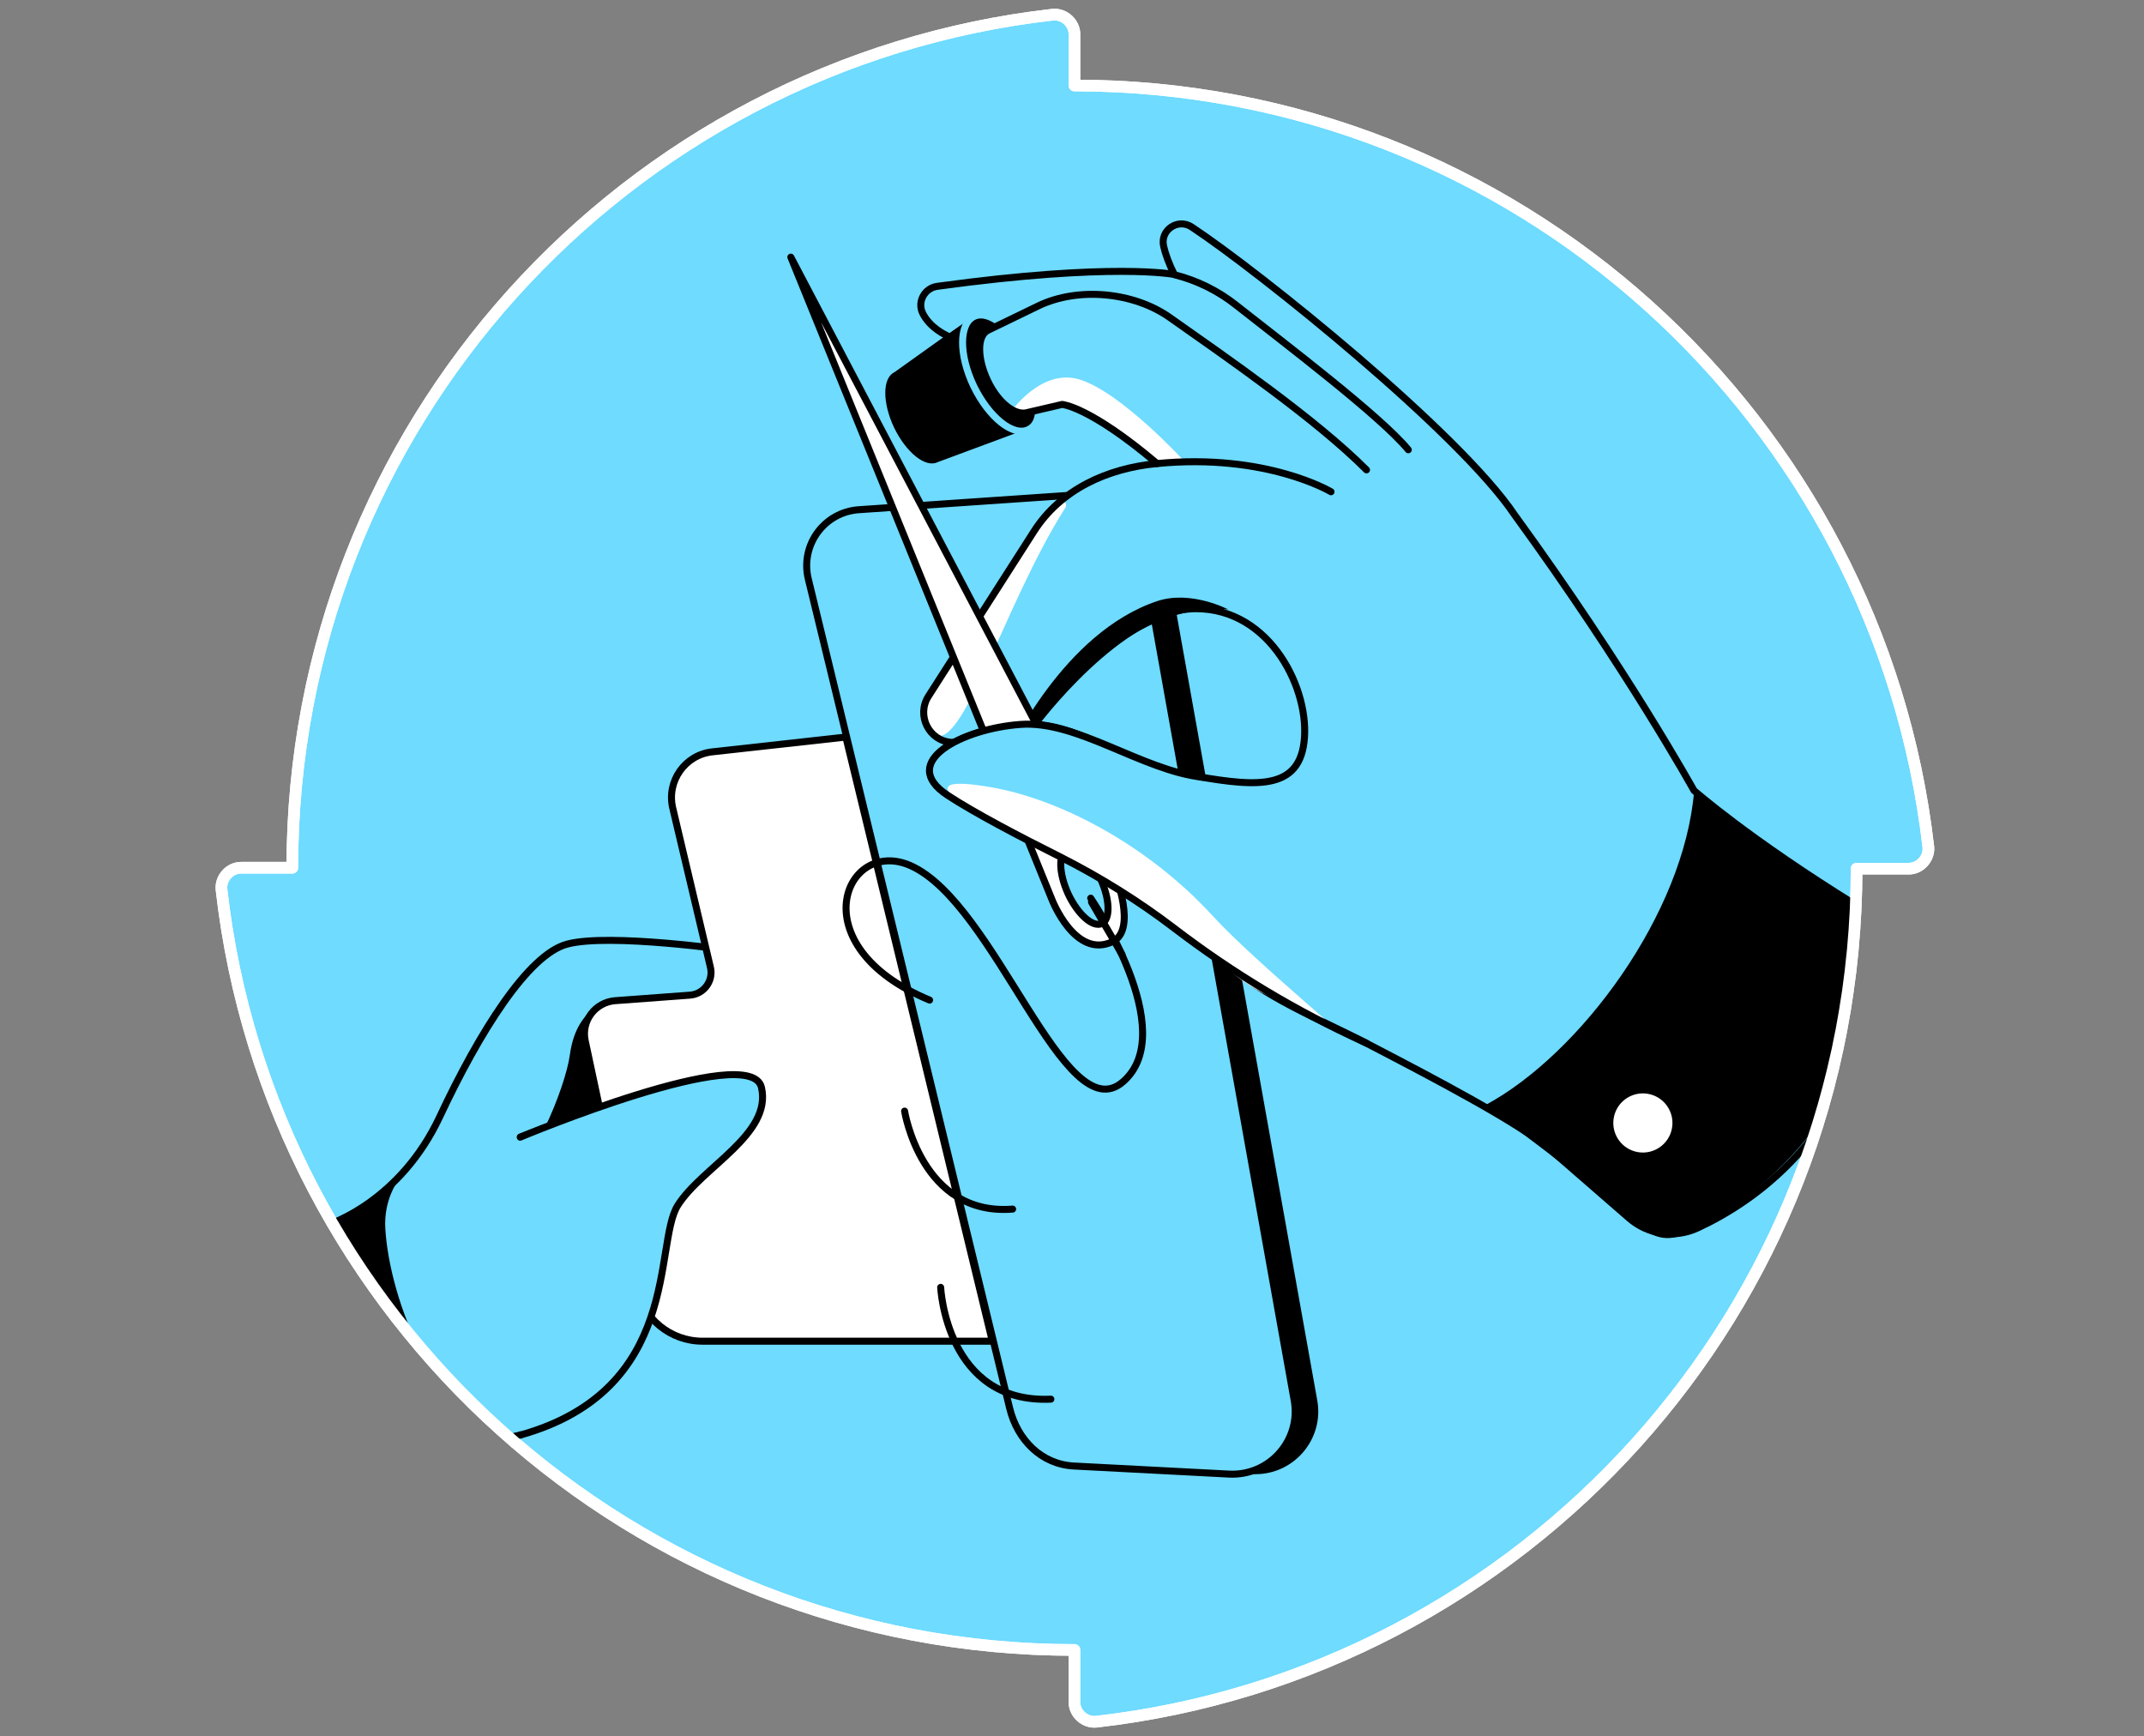
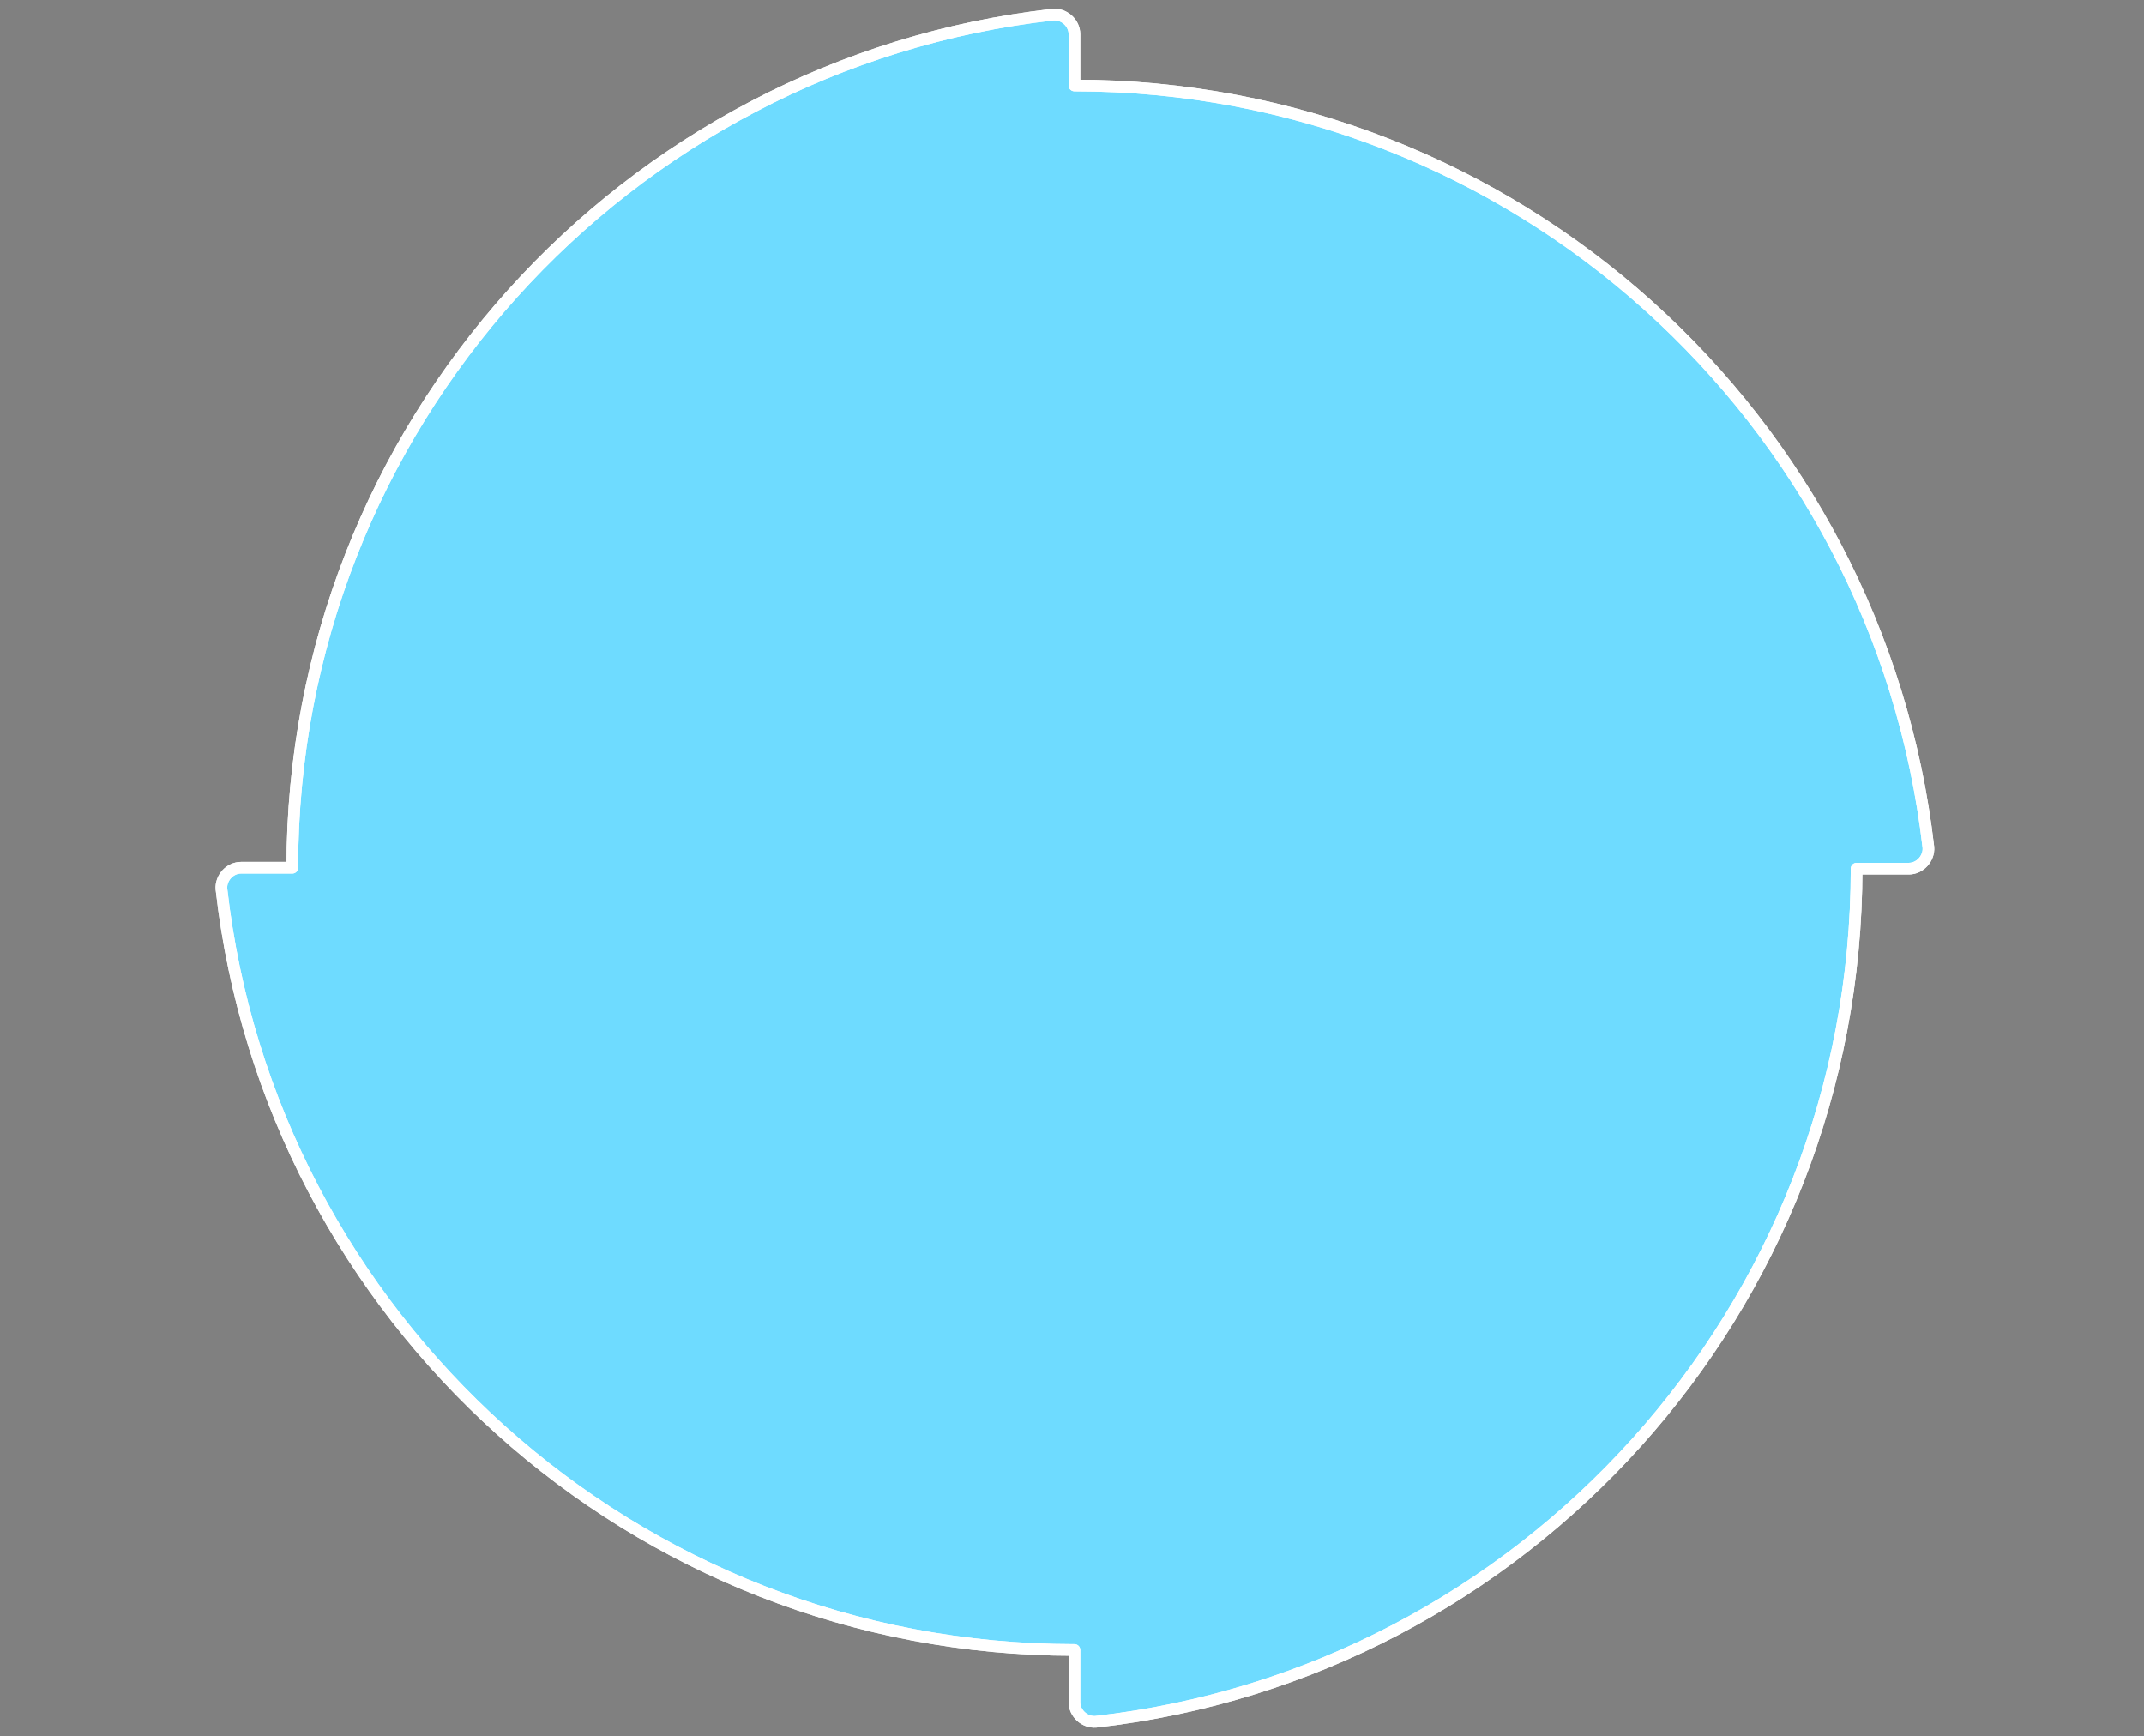
<svg xmlns="http://www.w3.org/2000/svg" width="368" height="298" viewBox="0 0 368 298" fill="none">
  <rect x="0" y="0" width="368" height="298" fill="#808080" stroke="none" />
  <path d="M184.42 14.672V5.871C184.42 3.951 182.66 2.351 180.74 2.511C107.295 10.832 50.172 73.235 50.172 148.92H41.371C39.451 148.92 37.851 150.68 38.011 152.6C46.332 226.045 108.735 283.168 184.42 283.168V292.129C184.42 294.049 186.18 295.649 188.1 295.489C261.545 287.168 318.668 224.765 318.668 149.08H327.629C329.549 149.08 331.149 147.32 330.989 145.4C322.508 71.795 260.105 14.672 184.42 14.672Z" fill="#6EDBFF" stroke="white" stroke-width="2" stroke-linecap="round" stroke-linejoin="round" />
  <mask id="mask0" mask-type="alpha" maskUnits="userSpaceOnUse" x="38" y="2" width="293" height="294">
-     <path d="M184.42 14.672V5.871C184.42 3.951 182.66 2.351 180.74 2.511C107.295 10.832 50.172 73.235 50.172 148.92H41.371C39.451 148.92 37.851 150.68 38.011 152.6C46.332 226.045 108.735 283.168 184.42 283.168V292.129C184.42 294.049 186.18 295.649 188.1 295.489C261.545 287.168 318.668 224.765 318.668 149.08H327.629C329.549 149.08 331.149 147.32 330.989 145.4C322.508 71.795 260.105 14.672 184.42 14.672Z" fill="#6ED7FF" />
-   </mask>
+     </mask>
  <g mask="url(#mask0)">
    <path d="M188.258 251.597L214.889 252.984C221.86 253.356 227.342 247.13 226.09 240.294L200.237 95.802C199.053 89.237 193.131 84.601 186.499 85.075L151.374 87.477C145.452 87.883 141.323 93.501 142.677 99.287L177.26 241.682C178.546 247.096 182.641 251.292 188.258 251.597Z" fill="black" />
    <path d="M184.299 251.597L210.93 252.984C217.901 253.356 223.383 247.13 222.131 240.294L196.278 95.802C195.093 89.237 189.172 84.601 182.539 85.075L147.414 87.477C141.492 87.883 137.364 93.501 138.718 99.287L173.301 241.682C174.621 247.096 178.715 251.292 184.299 251.597Z" fill="#6EDBFF" stroke="black" stroke-width="1.2" stroke-miterlimit="10" stroke-linecap="round" stroke-linejoin="round" />
    <path d="M176.435 73.585C179.029 72.339 179.046 66.986 176.472 61.63C173.898 56.273 169.708 52.941 167.114 54.188C164.52 55.434 164.504 60.787 167.078 66.144C169.652 71.5 173.841 74.832 176.435 73.585Z" fill="black" />
    <path d="M167.108 54.18L153.505 63.892C151.441 64.873 151.441 69.137 153.471 73.4C155.535 77.664 158.852 80.338 160.916 79.322L176.414 73.57" fill="black" />
    <path d="M162.54 57.428C162.54 57.428 159.698 56.176 158.446 53.638C157.464 51.676 158.75 49.307 160.95 49.002C191.1 44.84 201.624 46.972 201.624 46.972C200.677 45.077 200.101 43.453 199.797 42.133C199.154 39.358 202.233 37.26 204.602 38.817C216.277 46.498 250.319 74.179 260.03 88.222C280.435 117.493 290.824 135.529 290.824 135.529C290.824 135.529 300.062 143.684 318.673 155.223C321.11 156.746 322.396 159.555 322.023 162.363C317.827 193.867 301.111 206.083 291.433 210.584C287.542 212.411 282.906 211.734 279.691 208.892C275.427 205.17 272.348 202.767 266.46 197.657C259.252 191.397 247.645 184.832 238.272 180.805C227.782 176.305 220.303 171.432 216.513 167.71C209.204 160.604 209.543 159.69 197.361 152.482C185.212 145.275 171.575 142.06 162.845 136.307C154.08 130.521 165.518 124.87 175.331 124.159C185.111 123.448 192.454 130.791 203.452 132.72C214.449 134.649 222.841 136.003 223.924 127.238C225.007 118.44 218.273 104.295 205.38 104.295C192.454 104.295 177.768 124.091 177.768 124.091C171.744 125.716 164.503 128.49 161.728 127.069L159.427 119.557L180.441 87.545C184.84 82.841 190.694 79.965 198.646 79.627C193.875 74.991 188.529 71.675 182.742 69.407L175.67 71.032C173.707 70.659 171.677 69.103 169.579 65.448C167.684 61.286 167.718 58.376 169.613 56.752L171.812 55.567C169.849 54.011 168.428 54.011 167.142 54.248L162.54 57.428Z" fill="#6EDBFF" />
    <path d="M177.666 124.26C177.666 124.26 192.386 104.465 205.279 104.465C218.206 104.465 224.94 118.609 223.823 127.407C222.74 136.206 214.348 134.818 203.35 132.889C192.353 130.96 185.043 123.617 175.23 124.328C165.451 125.039 154.013 130.724 162.743 136.476C171.508 142.263 185.111 145.444 197.259 152.651C205.076 157.287 206.768 161.483 210.321 164.935C216.818 171.195 226.496 174.85 234.482 179.012C246.157 185.069 260.877 192.784 266.156 197.353C271.096 201.65 276.104 205.982 279.623 209.061C282.872 211.903 287.474 212.546 291.366 210.753C301.044 206.252 319.926 194.138 323.783 162.566C324.393 157.659 321.042 156.881 318.606 155.358C299.961 143.819 290.757 135.664 290.757 135.664C290.757 135.664 279.251 114.853 259.963 88.357C250.488 74.246 216.209 46.667 204.535 38.952C202.166 37.396 199.087 39.494 199.73 42.268C200.034 43.588 200.609 45.212 201.557 47.107C201.557 47.107 191.033 45.009 160.882 49.138C158.683 49.442 157.397 51.811 158.378 53.774C159.63 56.312 162.473 57.564 162.473 57.564" stroke="black" stroke-width="1.2" stroke-miterlimit="10" stroke-linecap="round" stroke-linejoin="round" />
    <path d="M290.79 135.664C290.79 135.664 300.028 143.82 318.64 155.359C321.076 156.848 324.223 159.419 323.851 162.262C319.655 193.732 299.047 207.166 289.369 211.701C285.443 213.528 282.939 211.937 279.691 209.095C271.265 201.752 259.015 192.954 254.988 189.638C271.265 180.873 289.098 156.78 290.79 135.664Z" fill="black" />
-     <path d="M89.313 195.153C89.313 195.153 127.449 180.095 129.31 188.149C131.172 196.202 120.445 200.297 116.316 206.895C112.188 213.494 115.707 233.29 89.313 246.284C78.45 248.687 71.784 248.754 71.784 248.754C71.784 248.754 54.661 234.745 56.726 210.009C56.726 210.009 68.705 206.117 75.472 191.668C82.308 177.083 90.666 163.784 97.366 162.025C104.642 160.096 125.723 163.142 125.723 163.142L129.513 163.311L139.462 196.405" fill="#6EDBFF" />
    <path d="M89.313 195.153C89.313 195.153 127.449 180.095 129.31 188.149C131.172 196.202 120.445 200.297 116.316 206.895C112.188 213.494 115.707 233.29 89.313 246.284C78.45 248.687 71.784 248.754 71.784 248.754C71.784 248.754 54.661 234.745 56.726 210.009C56.726 210.009 68.705 206.117 75.472 191.668C82.308 177.083 90.666 163.784 97.366 162.025C104.642 160.096 125.723 163.142 125.723 163.142L129.513 163.311L139.462 196.405" stroke="black" stroke-width="1.2" stroke-miterlimit="10" stroke-linecap="round" stroke-linejoin="round" />
    <path d="M89.313 246.149C79.364 249.803 71.784 248.619 71.784 248.619C71.784 248.619 54.661 234.61 56.726 209.873C56.726 209.873 63.798 206.692 68.163 202.869C68.163 202.869 65.862 205.982 66.133 210.821C66.81 222.664 74.796 245.032 89.313 246.149Z" fill="black" />
    <path d="M173.504 70.693C173.504 70.693 178.716 63.079 185.348 65.144C192.623 67.411 203.621 79.525 203.621 79.525C203.621 79.525 199.154 79.999 197.293 78.476C195.432 76.987 185.923 68.527 181.423 69.576C176.956 70.625 175.704 71.438 174.452 70.761C173.2 70.084 173.504 70.693 173.504 70.693Z" fill="white" />
    <path d="M178.309 70.422C178.174 72.182 177.632 73.197 176.516 73.739C173.91 74.991 169.748 71.641 167.142 66.294C164.571 60.947 164.571 55.567 167.176 54.315C168.496 53.672 170.256 54.247 171.981 55.669" stroke="#6EDBFF" stroke-width="1.2" stroke-miterlimit="10" stroke-linecap="round" stroke-linejoin="round" />
    <path d="M234.549 80.642C225.785 71.844 210.185 61.117 200.778 54.484C194.585 50.119 185.077 49.205 178.241 52.488L169.578 56.684C167.683 57.597 167.683 61.489 169.544 65.38C171.406 69.272 174.35 71.404 176.346 70.795L182.302 69.407C182.302 69.407 186.972 69.712 198.612 79.559" stroke="black" stroke-width="1.2" stroke-miterlimit="10" stroke-linecap="round" stroke-linejoin="round" />
    <path d="M201.59 47.141L201.692 47.175C205.516 48.157 209.069 49.916 212.148 52.353C220.642 59.053 236.918 71.37 241.723 77.19" stroke="black" stroke-width="1.2" stroke-miterlimit="10" stroke-linecap="round" stroke-linejoin="round" />
    <path d="M102.781 189.536L100.446 178.606C99.735 175.222 102.138 172.007 105.589 171.737L118.414 170.789C120.817 170.62 122.509 168.319 121.933 165.984L115.47 138.676C114.387 134.074 117.568 129.539 122.272 129.032L145.181 126.494L170.323 230.177H120.58C115.098 230.177 110.361 226.319 109.244 220.939L102.781 189.536Z" fill="white" stroke="black" stroke-width="1.2" stroke-miterlimit="10" stroke-linecap="round" stroke-linejoin="round" />
    <path d="M286.997 193.537C287.447 190.77 285.567 188.162 282.8 187.713C280.033 187.264 277.426 189.143 276.977 191.911C276.528 194.678 278.407 197.285 281.174 197.734C283.941 198.183 286.548 196.304 286.997 193.537Z" fill="white" />
    <path d="M97.806 181.076C97.434 183.817 95.742 188.961 93.508 193.563C97.705 192.074 102.95 190.348 102.95 190.348L100.31 177.591L101.901 172.955C100.31 174.444 98.449 176.373 97.806 181.076Z" fill="black" />
    <path d="M187.209 154.14C187.209 154.14 202.809 177.015 192.725 185.678C182.674 194.341 170.898 155.02 156.28 148.557C145.113 143.616 137.026 162.296 159.562 171.635" stroke="black" stroke-width="1.2" stroke-miterlimit="10" stroke-linecap="round" stroke-linejoin="round" />
    <path d="M155.265 190.686C155.265 190.686 158.141 208.756 173.809 207.504" stroke="black" stroke-width="1.2" stroke-miterlimit="10" stroke-linecap="round" stroke-linejoin="round" />
    <path d="M161.458 220.938C161.458 220.938 162.405 240.937 180.374 240.125" stroke="black" stroke-width="1.2" stroke-miterlimit="10" stroke-linecap="round" stroke-linejoin="round" />
-     <path d="M210.829 104.6C210.829 104.6 204.467 101.25 198.68 103.145C182.438 108.525 173.098 129.167 173.098 129.167C173.098 129.167 191.676 102.536 210.829 104.6Z" fill="black" />
    <path d="M160.07 125.918C165.078 129.945 172.185 103.855 182.979 86.936C182.979 83.315 177.463 91.2 177.463 91.2L159.36 119.489C159.393 119.489 156.449 123.008 160.07 125.918Z" fill="white" />
    <path d="M228.459 84.398C228.459 84.398 217.326 77.732 198.579 79.559C190.051 80.371 182.065 83.992 177.463 91.2L159.359 119.489C157.261 122.772 159.427 127.171 163.352 127.408C163.42 127.408 163.454 127.408 163.521 127.408" stroke="black" stroke-width="1.2" stroke-miterlimit="10" stroke-linecap="round" stroke-linejoin="round" />
    <path d="M89.313 195.153C89.313 195.153 128.837 178.606 130.698 186.626C132.559 194.679 120.445 200.297 116.316 206.895C112.188 213.494 117.128 238.501 89.313 246.284" fill="#6EDBFF" />
    <path d="M89.313 195.153C89.313 195.153 128.837 178.606 130.698 186.626C132.559 194.679 120.445 200.297 116.316 206.895C112.188 213.494 117.128 238.501 89.313 246.284" stroke="black" stroke-width="1.2" stroke-miterlimit="10" stroke-linecap="round" stroke-linejoin="round" />
-     <path d="M191.439 150.147L135.74 44.13L180.543 154.343C180.543 154.343 184.536 164.732 190.999 161.585C195.161 159.555 191.439 150.147 191.439 150.147ZM189.104 158.506C187.581 159.216 185.009 156.949 183.351 153.43C181.727 149.91 181.625 146.459 183.148 145.748C184.671 145.038 187.243 147.305 188.901 150.824C190.525 154.343 190.627 157.795 189.104 158.506Z" fill="white" stroke="black" stroke-width="1.2" stroke-miterlimit="10" stroke-linecap="round" stroke-linejoin="round" />
    <path d="M220.946 167.371C214.145 159.115 209.373 159.893 197.225 152.685C185.077 145.478 171.44 142.263 162.709 136.51C153.945 130.724 165.383 125.073 175.196 124.362C184.976 123.651 192.319 130.994 203.316 132.923C214.246 134.818 227.748 175.628 220.946 167.371Z" fill="#6EDBFF" />
    <path d="M165.011 137.965C160.104 134.277 163.386 133.972 169.816 135.055C182.133 137.119 197.192 145.241 208.088 157.118C215.6 165.341 235.565 181.448 226.733 174.85C225.109 173.361 222.199 173.158 220.913 172.007C214.889 170.417 210.457 166.288 204.23 160.637C190.83 150.046 169.951 141.62 165.011 137.965Z" fill="white" />
    <path d="M206.429 133.397C195.973 132.213 184.908 123.584 175.128 124.328C165.349 125.039 153.911 130.724 162.642 136.476C167.142 139.454 175.162 143.65 181.862 147C188.765 150.486 195.364 154.58 201.523 159.284C211.607 166.999 222.503 173.53 234.076 178.809C234.211 178.877 234.38 178.944 234.516 179.012" stroke="black" stroke-width="1.2" stroke-miterlimit="10" stroke-linecap="round" stroke-linejoin="round" />
    <path d="M192.589 163.818L187.344 154.817" stroke="black" stroke-width="1.2" stroke-miterlimit="10" stroke-linecap="round" stroke-linejoin="round" />
  </g>
  <path d="M184.42 14.672V5.871C184.42 3.951 182.66 2.351 180.74 2.511C107.295 10.832 50.172 73.235 50.172 148.92H41.371C39.451 148.92 37.851 150.68 38.011 152.6C46.332 226.045 108.735 283.168 184.42 283.168V292.129C184.42 294.049 186.18 295.649 188.1 295.489C261.545 287.168 318.668 224.765 318.668 149.08H327.629C329.549 149.08 331.149 147.32 330.989 145.4C322.508 71.795 260.105 14.672 184.42 14.672Z" stroke="white" stroke-width="2" stroke-linecap="round" stroke-linejoin="round" />
</svg>